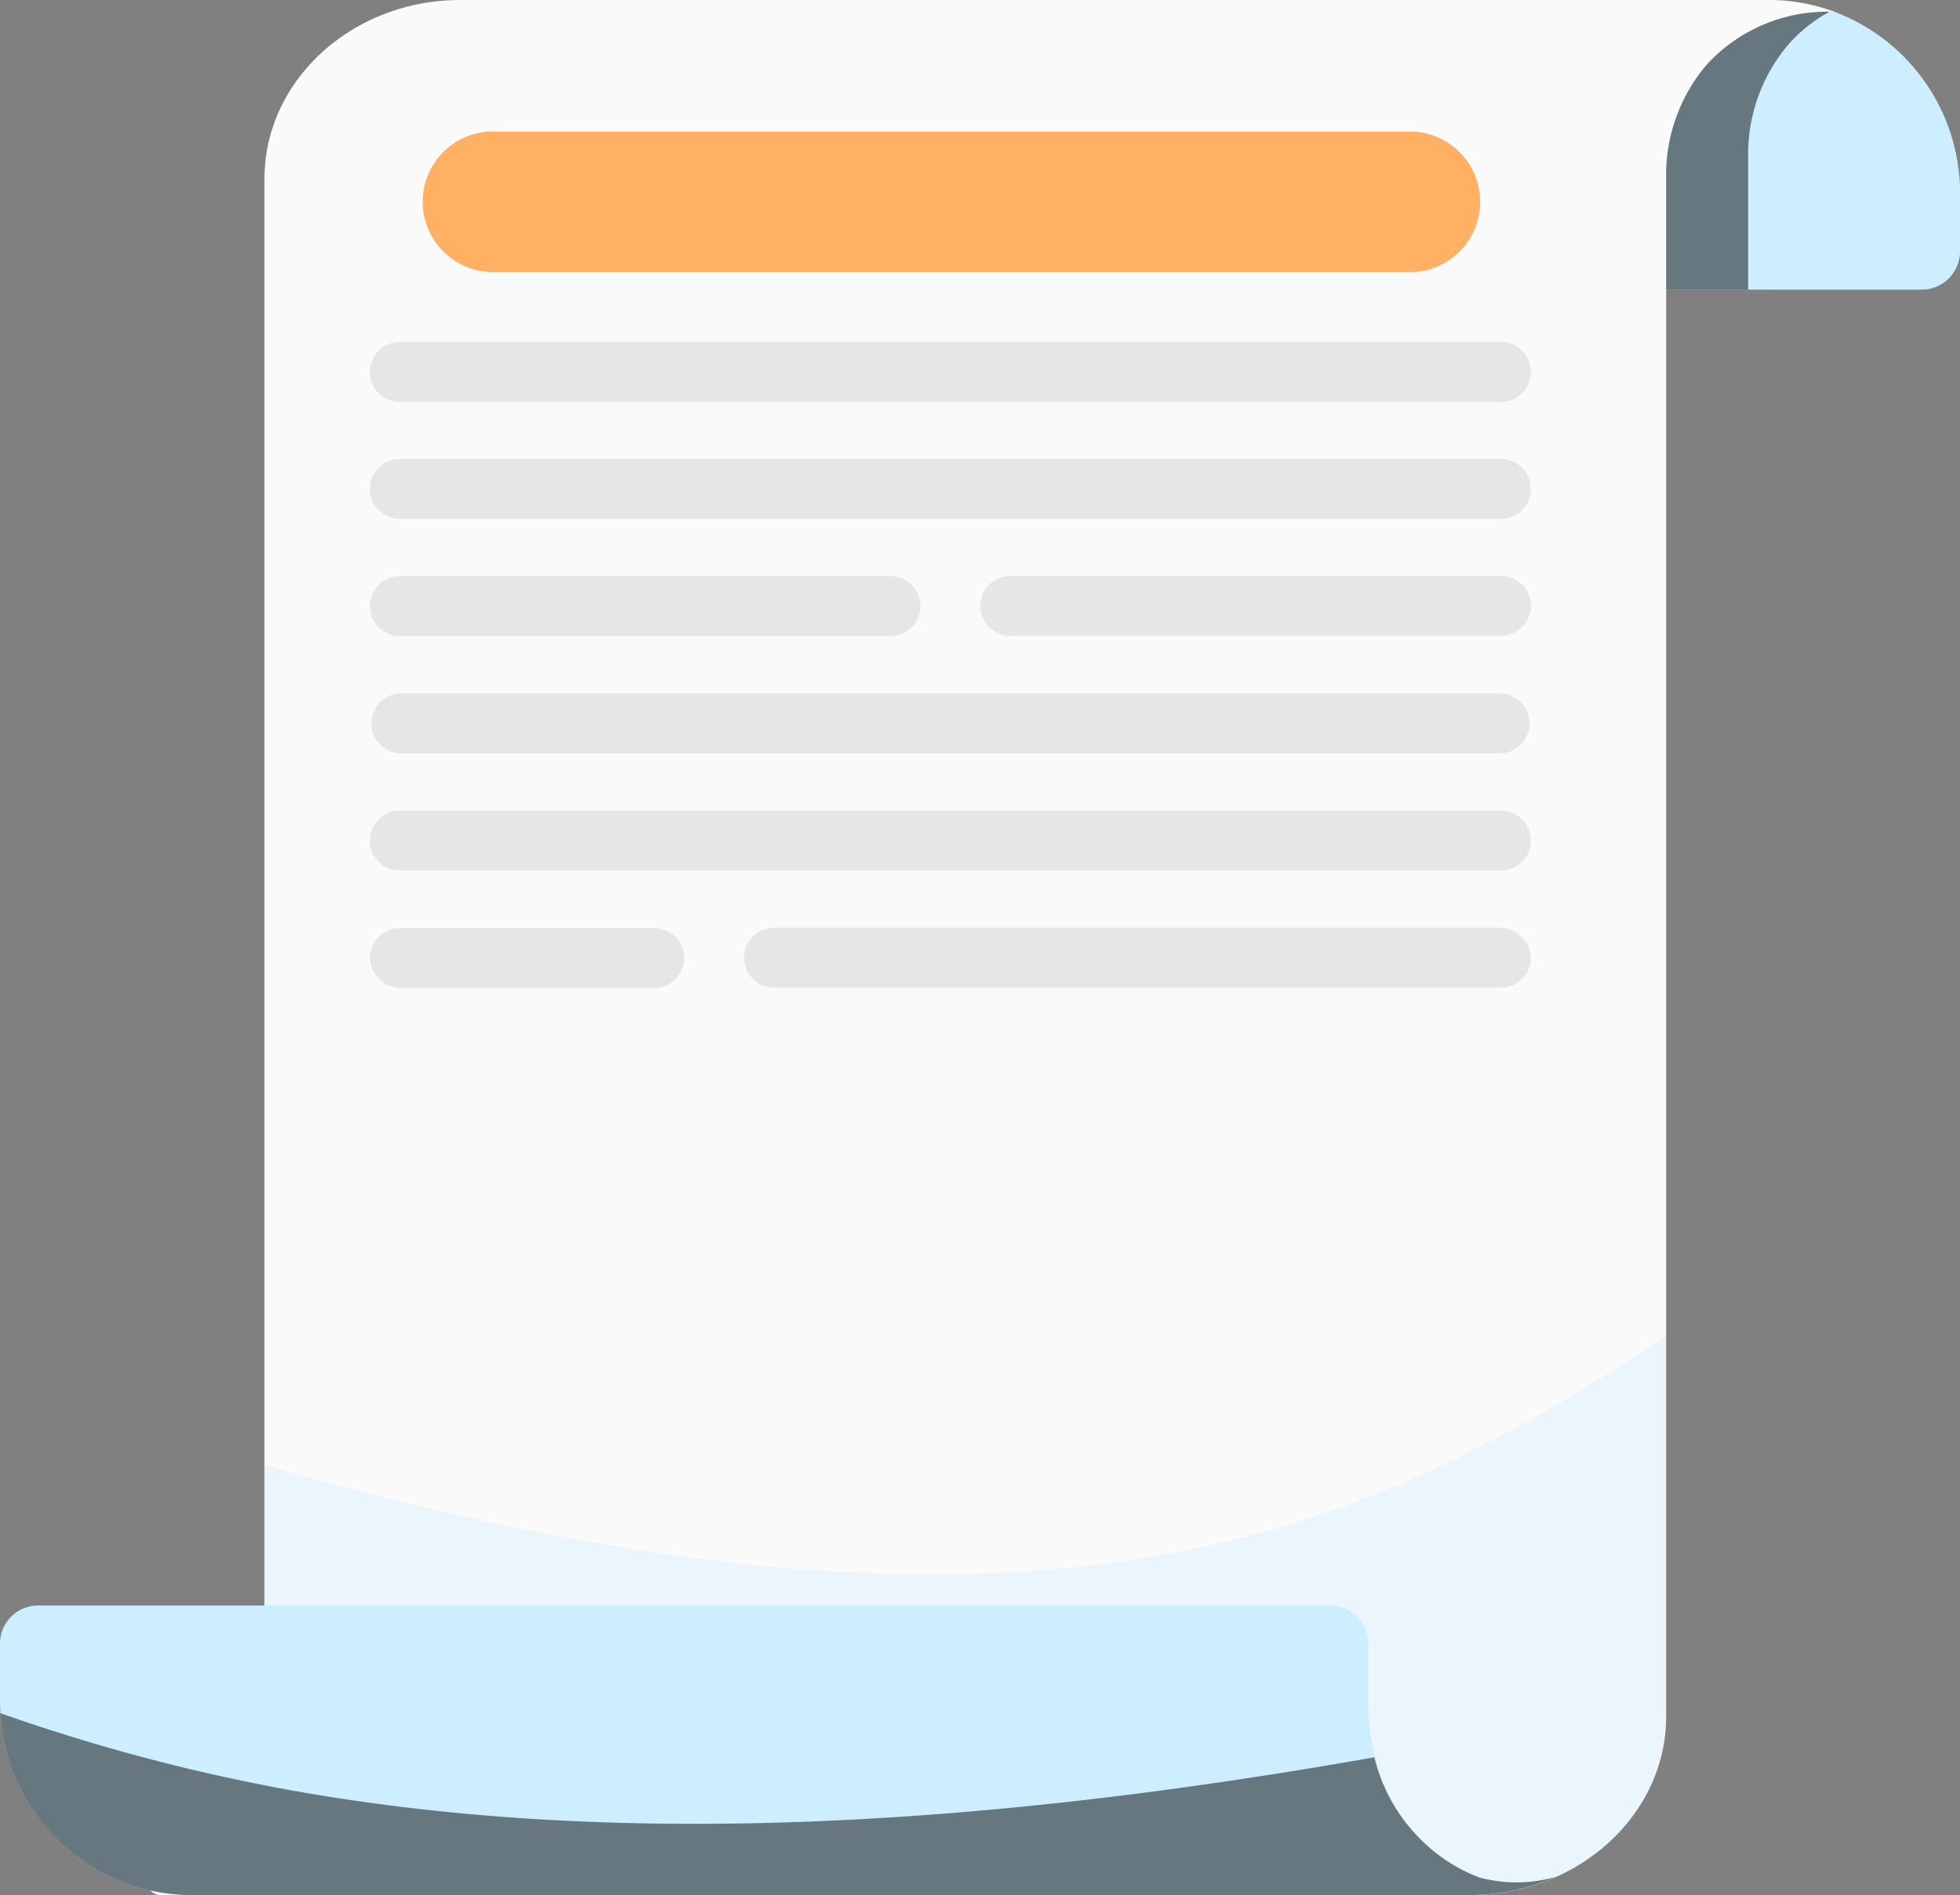
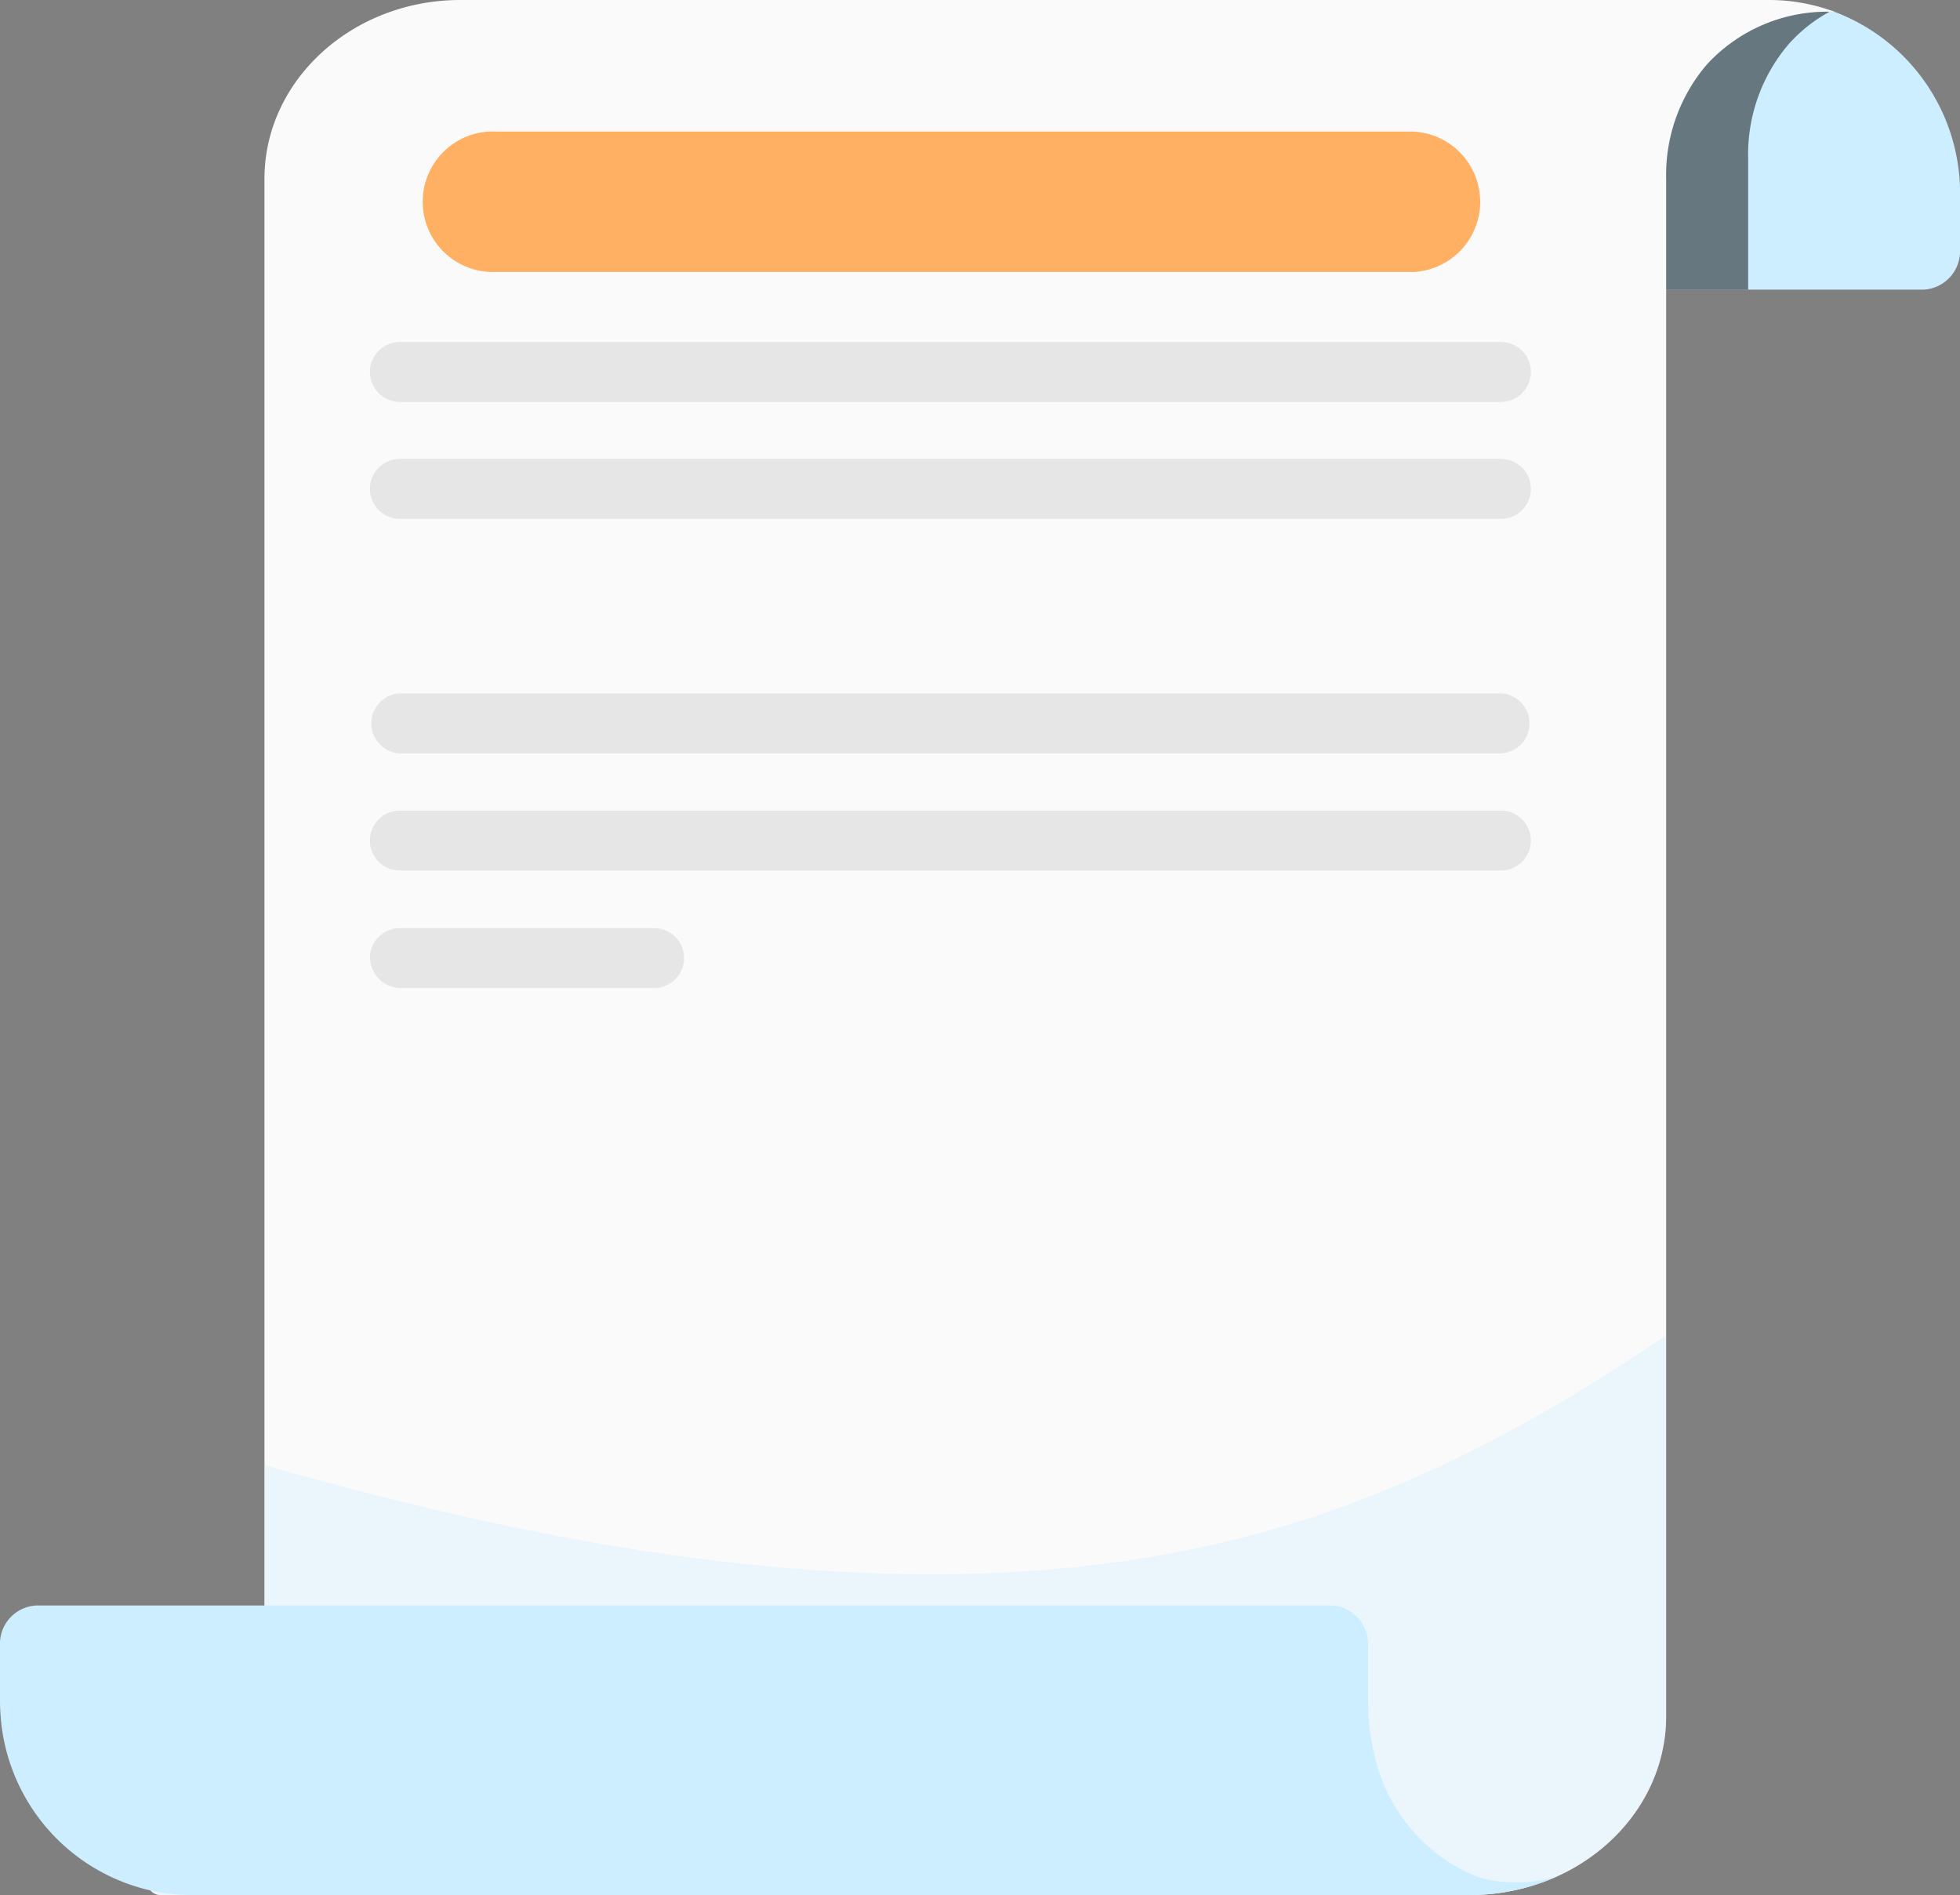
<svg xmlns="http://www.w3.org/2000/svg" viewBox="0 0 268.21 259.31">
  <rect x="0" y="0" width="268.21" height="259.31" fill="#808080" stroke="none" />
  <defs>
    <style>.cls-1{fill:none;}.cls-2{isolation:isolate;}.cls-3{clip-path:url(#clip-path);}.cls-4{fill:#cef;}.cls-5{opacity:0.5;mix-blend-mode:soft-light;}.cls-6{clip-path:url(#clip-path-3);}.cls-7{fill:#fafafa;}.cls-8{opacity:0.35;}.cls-9{clip-path:url(#clip-path-4);}.cls-10{fill:#e6e6e6;}.cls-11{fill:#ffb062;}.cls-12{clip-path:url(#clip-path-5);}</style>
    <clipPath id="clip-path" transform="translate(0 0)">
      <rect class="cls-1" width="268.21" height="259.31" />
    </clipPath>
    <clipPath id="clip-path-3" transform="translate(0 0)">
      <rect class="cls-1" x="65.24" y="0.02" width="185.35" height="39.61" />
    </clipPath>
    <clipPath id="clip-path-4" transform="translate(0 0)">
      <rect class="cls-1" x="20.12" y="182.73" width="207.83" height="76.58" />
    </clipPath>
    <clipPath id="clip-path-5" transform="translate(0 0)">
-       <rect class="cls-1" x="0.06" y="234.43" width="212.66" height="24.88" />
-     </clipPath>
+       </clipPath>
  </defs>
  <title>list3</title>
  <g class="cls-2">
    <g id="Слой_1" data-name="Слой 1">
      <g class="cls-3">
        <g class="cls-3">
          <path class="cls-4" d="M268.21,26.56v7.56a5.26,5.26,0,0,1-4.95,5.51H86a5.26,5.26,0,0,1-5-5.51V26.56C81.09,15.47,76,6.67,66,2.51A1.3,1.3,0,0,1,66.4,0H242a25.8,25.8,0,0,1,8.6,1.46l.39.14a26.52,26.52,0,0,1,17.23,24.94" transform="translate(0 0)" />
          <g class="cls-5">
            <g class="cls-6">
              <path d="M250.59,1.48A20.88,20.88,0,0,0,244.8,6a23.24,23.24,0,0,0-5.58,15.65v18H86a5.26,5.26,0,0,1-5-5.51V26.56C81.09,15.47,76,6.67,66,2.51A1.3,1.3,0,0,1,66.4,0H242a25.8,25.8,0,0,1,8.6,1.46" transform="translate(0 0)" />
            </g>
          </g>
          <path class="cls-7" d="M251,1.62a22.34,22.34,0,0,0-17.45,7.23A23.24,23.24,0,0,0,228,24.5V234.82c0,9.72-6.21,18.12-15.23,22.08a29.18,29.18,0,0,1-11.63,2.41H22a1.76,1.76,0,0,1-1.4-.63,1.86,1.86,0,0,1,.66-2.94c9.58-4.21,14.93-11,14.93-20.92V24.5C36.17,11,48.2,0,63,0h174.5c.78,0,1.56,0,2.33,0H242a25.77,25.77,0,0,1,9,1.6" transform="translate(0 0)" />
          <g class="cls-8">
            <g class="cls-9">
              <path class="cls-4" d="M228,182.73v52.09c0,9.72-6.21,18.12-15.23,22.08a29.18,29.18,0,0,1-11.63,2.41H22a1.76,1.76,0,0,1-1.4-.63,1.86,1.86,0,0,1,.66-2.94c9.58-4.21,14.93-11,14.93-20.92V200.46c45.4,13.07,92.45,20.45,133.59,10,21.92-5.57,40.72-15.85,58.19-27.74" transform="translate(0 0)" />
            </g>
          </g>
          <path class="cls-4" d="M212.72,256.9a29.18,29.18,0,0,1-11.63,2.41H26.22a25.59,25.59,0,0,1-5.64-.63A26.44,26.44,0,0,1,.06,234.43Q0,233.61,0,232.75v-7.56a5.24,5.24,0,0,1,5-5.5h177.2a5.24,5.24,0,0,1,5,5.5v7.56a30.72,30.72,0,0,0,.95,7.71A23.67,23.67,0,0,0,194.71,252a22.64,22.64,0,0,0,7.47,4.81,2.22,2.22,0,0,0,.3.11,19.45,19.45,0,0,0,10.24-.05" transform="translate(0 0)" />
          <path class="cls-10" d="M205.39,55H54.72a4.1,4.1,0,0,1,0-8.2H205.39a4.1,4.1,0,1,1,0,8.2" transform="translate(0 0)" />
          <path class="cls-10" d="M205.39,71H54.72a4.1,4.1,0,1,1,0-8.2H205.39a4.1,4.1,0,1,1,0,8.2" transform="translate(0 0)" />
-           <path class="cls-10" d="M54.72,78.84h67.13a4.1,4.1,0,1,1,0,8.2H54.72a4.1,4.1,0,1,1,0-8.2" transform="translate(0 0)" />
-           <path class="cls-10" d="M209.48,82.67A4.1,4.1,0,0,1,205.39,87H138.25a4.1,4.1,0,1,1,0-8.2h67a4.21,4.21,0,0,1,4.26,3.83" transform="translate(0 0)" />
          <path class="cls-10" d="M205.39,103.09H54.72a4.11,4.11,0,0,1,0-8.21H205.39a4.11,4.11,0,0,1,0,8.21" transform="translate(0 0)" />
          <path class="cls-10" d="M205.39,119.12H54.72a4.1,4.1,0,0,1,0-8.2H205.39a4.1,4.1,0,1,1,0,8.2" transform="translate(0 0)" />
          <path class="cls-10" d="M54.72,127H89.51a4.1,4.1,0,1,1,0,8.2H54.94a4.25,4.25,0,0,1-4.31-4.31,4,4,0,0,1,1.19-2.68,4.08,4.08,0,0,1,2.9-1.21" transform="translate(0 0)" />
-           <path class="cls-10" d="M209.48,131.26a4,4,0,0,1-1.2,2.69,4,4,0,0,1-2.89,1.21H105.92a4.1,4.1,0,0,1,0-8.2h99.25a4.25,4.25,0,0,1,4.31,4.3" transform="translate(0 0)" />
          <path class="cls-11" d="M193.24,37.21H68A9.62,9.62,0,1,1,68,18H193.24a9.62,9.62,0,0,1,0,19.23" transform="translate(0 0)" />
          <g class="cls-5">
            <g class="cls-12">
              <path d="M212.72,256.9a29.18,29.18,0,0,1-11.63,2.41H26.22a25.59,25.59,0,0,1-5.64-.63A26.44,26.44,0,0,1,.06,234.43a258.48,258.48,0,0,0,37.78,10.18c46.49,8.75,98.56,5,150.23-4.15A23.67,23.67,0,0,0,194.71,252a22.64,22.64,0,0,0,7.47,4.81,2.22,2.22,0,0,0,.3.11,19.45,19.45,0,0,0,10.24-.05" transform="translate(0 0)" />
            </g>
          </g>
        </g>
      </g>
    </g>
  </g>
</svg>